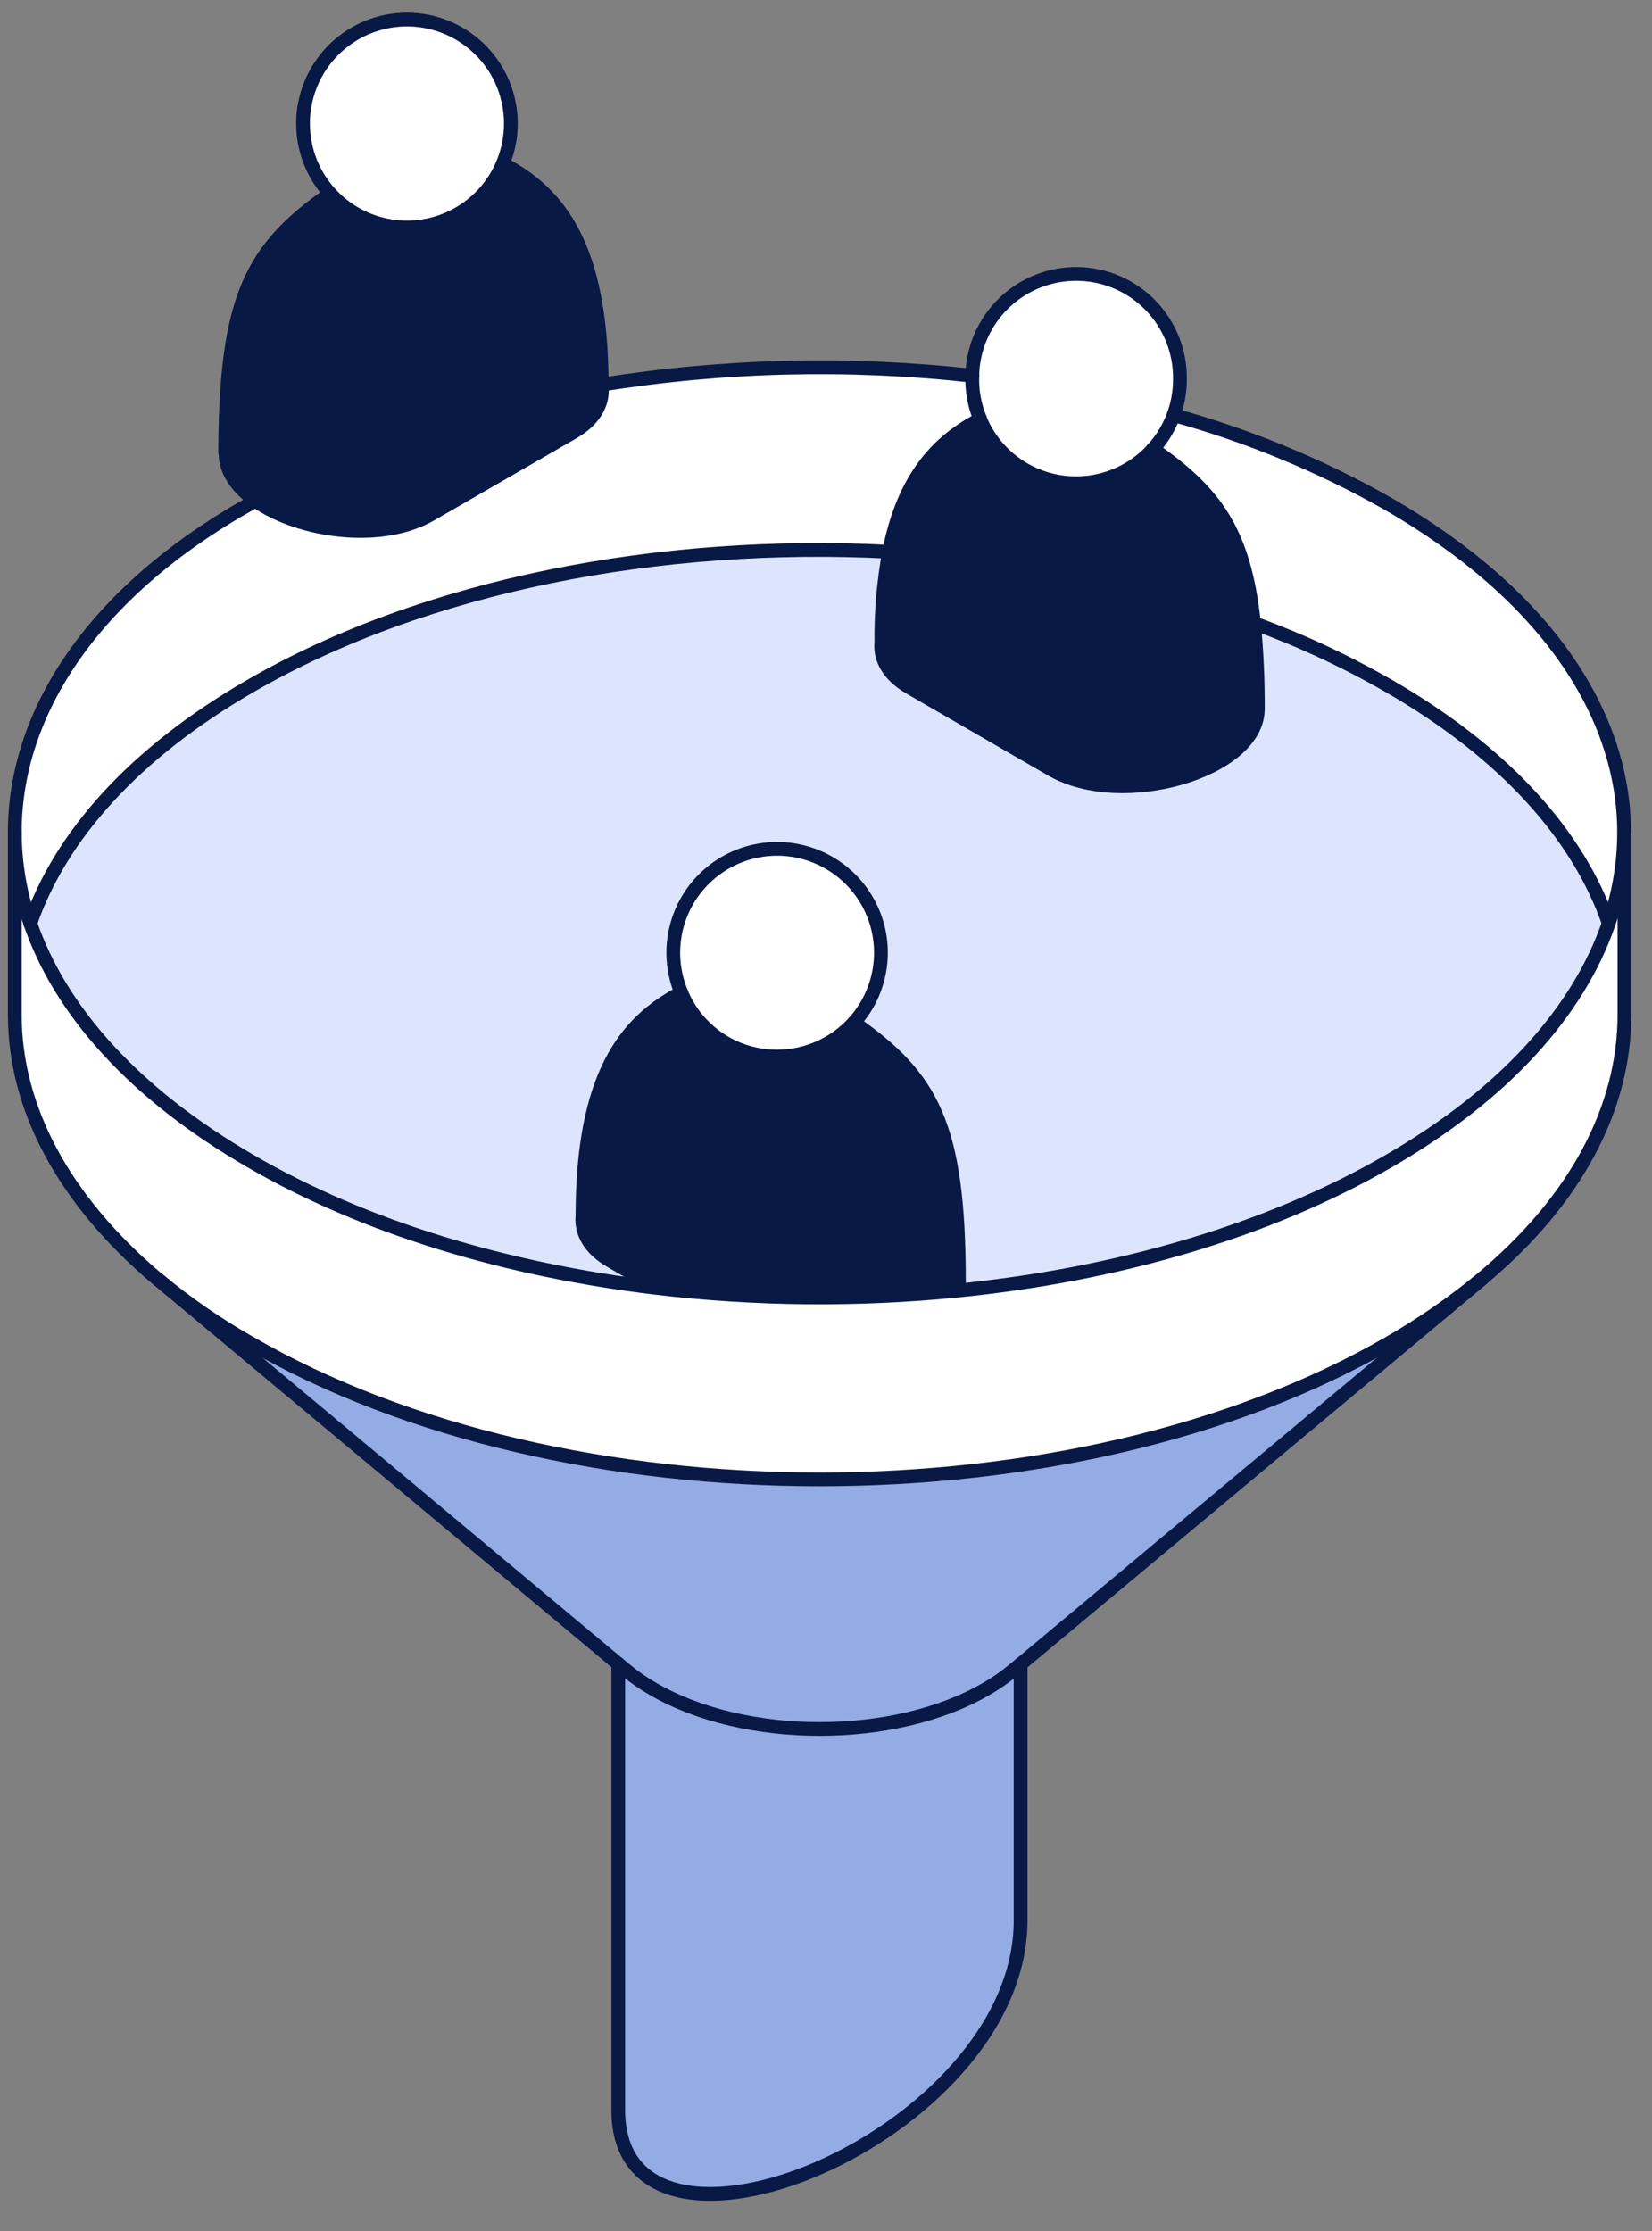
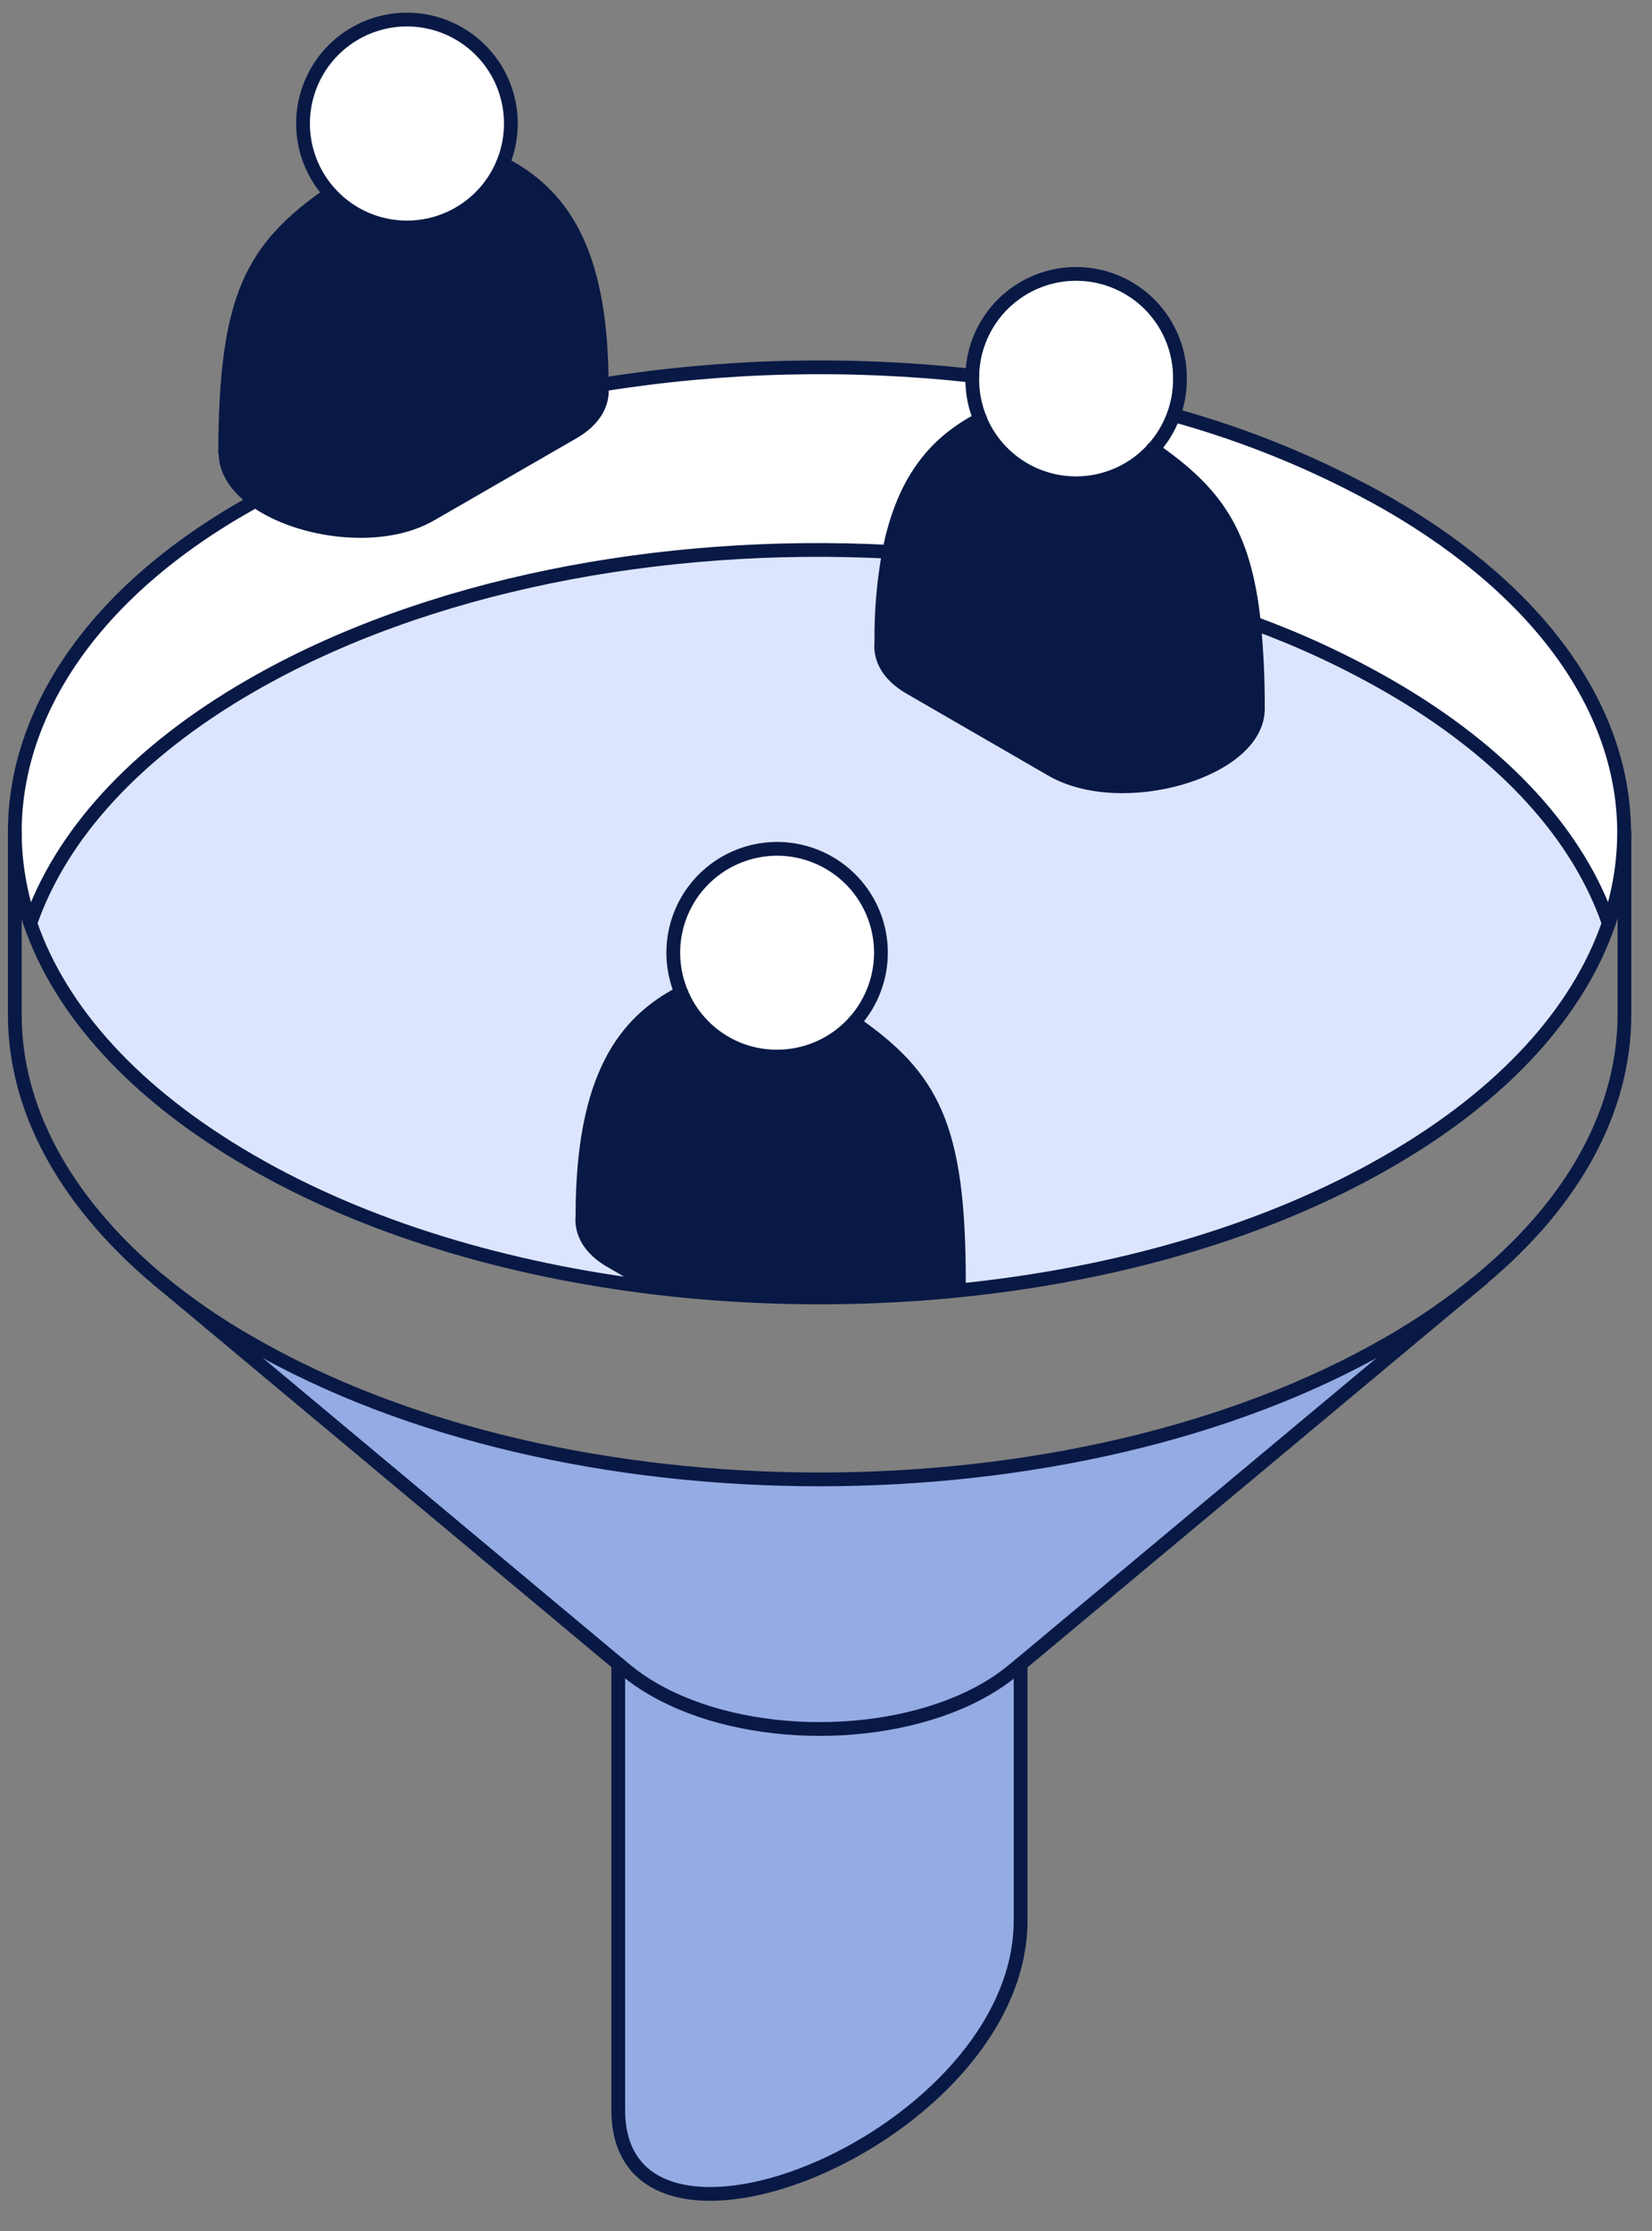
<svg xmlns="http://www.w3.org/2000/svg" width="60" height="81" viewBox="0 0 60 81" fill="none">
  <rect x="0" y="0" width="60" height="81" fill="#808080" stroke="none" />
  <g clip-path="url(#clip0_759_19631)">
-     <path d="M23.833 46.739C27.481 47.172 31.165 47.205 34.82 46.838C40.548 46.264 46.034 44.712 50.454 42.146C54.707 39.7 57.361 36.681 58.45 33.526C58.823 32.461 59.014 31.341 59.017 30.212V36.837C59.017 40.211 57.273 43.571 53.789 46.47C52.744 47.329 51.628 48.098 50.454 48.77C39.038 55.359 20.53 55.359 9.118 48.77C7.939 48.103 6.822 47.334 5.779 46.47L5.719 46.424C2.277 43.525 0.537 40.193 0.537 36.837V30.212C0.54 31.34 0.73 32.458 1.101 33.523C2.192 36.684 4.858 39.697 9.1 42.146C13.286 44.566 18.435 46.098 23.833 46.739Z" fill="white" />
    <path d="M59 30.212C58.998 31.341 58.806 32.461 58.433 33.526C57.345 30.368 54.68 27.352 50.438 24.903C48.874 24.005 47.236 23.243 45.543 22.624C45.188 19.285 44.125 17.875 41.871 16.305C42.202 15.947 42.46 15.528 42.63 15.071C45.352 15.821 47.971 16.904 50.427 18.297C56.144 21.575 59 25.895 59 30.212Z" fill="white" />
    <path d="M50.435 24.903C54.688 27.352 57.343 30.368 58.431 33.526C57.343 36.68 54.678 39.7 50.435 42.145C46.015 44.701 40.529 46.264 34.801 46.838C34.819 46.751 34.827 46.661 34.826 46.572V46.533C34.826 40.845 33.848 39.112 31.013 37.127C31.465 36.627 31.774 36.016 31.909 35.356C32.043 34.696 31.999 34.012 31.779 33.375C31.559 32.738 31.173 32.172 30.66 31.736C30.147 31.299 29.526 31.009 28.862 30.894C28.199 30.779 27.516 30.844 26.887 31.083C26.257 31.322 25.703 31.725 25.282 32.251C24.861 32.777 24.589 33.406 24.494 34.073C24.399 34.74 24.485 35.42 24.743 36.042C22.695 37.106 21.156 39.073 21.153 44.145C21.093 44.758 21.429 45.353 22.184 45.785L23.832 46.739C18.431 46.097 13.285 44.566 9.099 42.131C4.856 39.697 2.191 36.691 1.1 33.522C2.195 30.361 4.856 27.352 9.099 24.903C15.447 21.235 23.992 19.608 32.292 20.033C32.092 21.121 31.997 22.226 32.009 23.333C31.948 23.946 32.285 24.538 33.04 24.974L38.197 27.954C40.756 29.436 45.675 27.997 45.682 25.761V25.704C45.688 24.673 45.641 23.643 45.541 22.617C47.234 23.238 48.872 24.003 50.435 24.903Z" fill="#DCE5FD" />
    <path d="M53.772 46.469L36.795 60.646C36.484 60.902 36.152 61.131 35.802 61.33C32.471 63.255 27.066 63.255 23.752 61.33C23.402 61.131 23.07 60.902 22.76 60.646L5.779 46.469C6.825 47.33 7.942 48.099 9.118 48.77C20.53 55.358 39.038 55.358 50.454 48.77C51.623 48.097 52.732 47.328 53.772 46.469Z" fill="#94ABE4" />
    <path d="M45.684 25.704V25.743C45.684 27.98 40.758 29.418 38.199 27.937L33.042 24.963C32.287 24.527 31.951 23.936 32.011 23.322C32 22.22 32.095 21.118 32.294 20.033C32.826 17.322 34.066 16.032 35.601 15.231C35.846 15.816 36.235 16.329 36.731 16.724C37.227 17.119 37.814 17.383 38.439 17.491C39.063 17.599 39.705 17.548 40.305 17.343C40.905 17.137 41.444 16.784 41.871 16.316C44.111 17.886 45.185 19.296 45.543 22.635C45.642 23.655 45.69 24.679 45.684 25.704Z" fill="#091945" />
    <path d="M41.869 16.305C41.358 16.87 40.688 17.267 39.947 17.443C39.206 17.619 38.428 17.567 37.718 17.292C37.007 17.017 36.397 16.532 35.968 15.903C35.538 15.274 35.31 14.529 35.312 13.767V13.654C35.329 12.653 35.742 11.701 36.461 11.005C37.18 10.31 38.145 9.928 39.146 9.945C40.146 9.961 41.098 10.374 41.794 11.093C42.489 11.812 42.871 12.777 42.855 13.778C42.855 14.717 42.503 15.622 41.869 16.315V16.305Z" fill="white" />
    <path d="M37.068 60.437V69.723C37.068 77.588 22.455 83.51 22.455 76.609V60.409L22.742 60.646C23.053 60.902 23.385 61.131 23.735 61.33C27.066 63.255 32.471 63.255 35.803 61.33C36.152 61.131 36.484 60.902 36.795 60.646L37.068 60.437Z" fill="#94ABE4" />
    <path d="M35.313 13.767C35.311 14.266 35.408 14.76 35.6 15.22C34.069 16.021 32.825 17.311 32.293 20.033C23.993 19.608 15.448 21.235 9.1 24.903C4.847 27.352 2.196 30.361 1.101 33.523C0.73 32.458 0.54 31.339 0.537 30.212C0.537 25.895 3.351 21.504 9.1 18.279L9.27 18.183C10.868 19.303 13.853 19.714 15.65 18.665L20.81 15.688C21.561 15.252 21.898 14.66 21.838 14.047V13.966C26.292 13.253 30.822 13.145 35.306 13.643C35.309 13.682 35.313 13.725 35.313 13.767Z" fill="white" />
    <path d="M34.829 46.533V46.572C34.83 46.662 34.821 46.751 34.804 46.838C31.155 47.204 27.477 47.171 23.835 46.739L22.187 45.785C21.432 45.353 21.095 44.758 21.155 44.145C21.155 39.073 22.697 37.116 24.746 36.042C24.99 36.628 25.378 37.142 25.874 37.538C26.37 37.933 26.958 38.197 27.583 38.306C28.208 38.414 28.85 38.362 29.45 38.156C30.05 37.95 30.588 37.596 31.015 37.127C33.851 39.112 34.822 40.845 34.829 46.533Z" fill="#091945" />
    <path d="M31.014 37.127C30.421 37.774 29.62 38.194 28.75 38.313C27.88 38.433 26.996 38.244 26.251 37.78C25.505 37.317 24.945 36.607 24.668 35.774C24.39 34.941 24.412 34.038 24.731 33.219C25.049 32.401 25.643 31.72 26.411 31.294C27.179 30.867 28.071 30.723 28.934 30.885C29.797 31.047 30.576 31.506 31.136 32.182C31.696 32.858 32.003 33.708 32.002 34.586C32.001 35.527 31.649 36.433 31.014 37.127Z" fill="white" />
    <path d="M21.853 14.047C21.913 14.66 21.576 15.252 20.825 15.688L15.665 18.665C13.854 19.729 10.869 19.303 9.285 18.183C8.622 17.715 8.197 17.12 8.193 16.475V16.432C8.193 10.744 9.175 9.014 12.007 7.03C12.434 7.498 12.973 7.851 13.572 8.057C14.172 8.262 14.814 8.313 15.439 8.205C16.064 8.097 16.651 7.833 17.147 7.438C17.643 7.043 18.032 6.53 18.277 5.945C20.318 7.008 21.86 8.951 21.867 13.966L21.853 14.047Z" fill="#091945" />
    <path d="M11.993 7.03C11.409 6.39 11.063 5.569 11.012 4.705C10.962 3.841 11.21 2.985 11.715 2.282C12.22 1.579 12.952 1.071 13.787 0.843C14.623 0.615 15.511 0.682 16.303 1.031C17.096 1.38 17.744 1.991 18.139 2.762C18.534 3.532 18.652 4.415 18.474 5.262C18.296 6.109 17.832 6.87 17.159 7.415C16.487 7.961 15.648 8.259 14.782 8.259C14.257 8.26 13.738 8.151 13.257 7.939C12.777 7.727 12.346 7.418 11.993 7.03Z" fill="white" />
    <path d="M21.852 13.966C26.306 13.253 30.836 13.145 35.32 13.643" stroke="#091945" stroke-width="0.5" stroke-linecap="round" stroke-linejoin="round" />
    <path d="M1.101 33.523C0.73 32.458 0.54 31.339 0.537 30.212C0.537 25.895 3.351 21.504 9.1 18.279L9.27 18.183" stroke="#091945" stroke-width="0.5" stroke-linecap="round" stroke-linejoin="round" />
    <path d="M42.627 15.071C45.349 15.821 47.968 16.904 50.424 18.297C56.131 21.593 58.987 25.913 58.987 30.23C58.985 31.358 58.793 32.479 58.42 33.544C57.329 36.698 54.667 39.718 50.424 42.163C46.005 44.719 40.518 46.282 34.791 46.856C31.142 47.22 27.464 47.186 23.822 46.757C18.424 46.108 13.274 44.584 9.088 42.149C4.856 39.697 2.191 36.691 1.1 33.523" stroke="#091945" stroke-width="0.5" stroke-linecap="round" stroke-linejoin="round" />
    <path d="M37.068 60.42L53.836 46.424" stroke="#091945" stroke-width="0.5" stroke-linecap="round" stroke-linejoin="round" />
    <path d="M22.455 60.409L22.742 60.646C23.053 60.902 23.385 61.131 23.735 61.33C27.066 63.255 32.471 63.255 35.803 61.33C36.152 61.131 36.484 60.902 36.795 60.646L37.068 60.42" stroke="#091945" stroke-width="0.5" stroke-linecap="round" stroke-linejoin="round" />
    <path d="M5.76 46.469L22.453 60.409" stroke="#091945" stroke-width="0.5" stroke-linecap="round" stroke-linejoin="round" />
    <path d="M1.1 33.522C2.195 30.361 4.856 27.352 9.099 24.903C15.447 21.235 23.992 19.608 32.292 20.033" stroke="#091945" stroke-width="0.5" stroke-linecap="round" stroke-linejoin="round" />
    <path d="M45.541 22.624C47.235 23.243 48.872 24.005 50.436 24.903C54.689 27.352 57.343 30.368 58.431 33.526" stroke="#091945" stroke-width="0.5" stroke-linecap="round" stroke-linejoin="round" />
    <path d="M0.537 30.212V36.837C0.537 40.193 2.277 43.525 5.701 46.424L5.761 46.47C6.804 47.334 7.921 48.103 9.1 48.77C20.512 55.359 39.02 55.359 50.436 48.77C51.611 48.098 52.726 47.329 53.771 46.47C57.255 43.585 58.999 40.211 58.999 36.837V30.212" stroke="#091945" stroke-width="0.5" stroke-linecap="round" stroke-linejoin="round" />
    <path d="M37.068 60.437V69.723C37.068 77.588 22.455 83.51 22.455 76.609V60.409" stroke="#091945" stroke-width="0.5" stroke-linecap="round" stroke-linejoin="round" />
    <path d="M34.802 46.838C34.82 46.751 34.828 46.661 34.827 46.572V46.533C34.827 40.845 33.849 39.112 31.014 37.127" stroke="#091945" stroke-width="0.5" stroke-linecap="round" stroke-linejoin="round" />
    <path d="M24.746 36.042C22.697 37.106 21.159 39.073 21.155 44.145C21.095 44.758 21.432 45.353 22.187 45.785L23.835 46.739" stroke="#091945" stroke-width="0.5" stroke-linecap="round" stroke-linejoin="round" />
    <path d="M24.744 36.042C24.433 35.296 24.369 34.468 24.564 33.683C24.758 32.897 25.2 32.195 25.825 31.68C26.449 31.165 27.223 30.865 28.031 30.823C28.839 30.782 29.639 31.002 30.313 31.45C30.987 31.898 31.498 32.551 31.773 33.313C32.047 34.074 32.068 34.904 31.834 35.678C31.601 36.453 31.124 37.132 30.475 37.615C29.825 38.098 29.038 38.36 28.228 38.36C27.483 38.365 26.753 38.146 26.133 37.733C25.512 37.32 25.029 36.732 24.744 36.042Z" stroke="#091945" stroke-width="0.5" stroke-linecap="round" stroke-linejoin="round" />
    <path d="M8.178 16.432C8.195 10.744 9.159 9.014 11.991 7.03" stroke="#091945" stroke-width="0.5" stroke-linecap="round" stroke-linejoin="round" />
    <path d="M18.262 5.945C20.304 7.008 21.846 8.951 21.853 13.966V14.047C21.913 14.66 21.576 15.252 20.825 15.688L15.665 18.665C13.854 19.729 10.869 19.303 9.285 18.183C8.622 17.715 8.197 17.12 8.193 16.475V16.432" stroke="#091945" stroke-width="0.5" stroke-linecap="round" stroke-linejoin="round" />
-     <path d="M18.261 5.945C18.575 5.198 18.639 4.369 18.445 3.582C18.252 2.795 17.81 2.091 17.185 1.575C16.56 1.059 15.786 0.757 14.976 0.715C14.167 0.673 13.365 0.893 12.69 1.342C12.015 1.79 11.503 2.445 11.229 3.207C10.954 3.97 10.933 4.801 11.167 5.577C11.402 6.353 11.88 7.032 12.53 7.515C13.181 7.999 13.97 8.259 14.781 8.259C15.524 8.259 16.251 8.04 16.87 7.628C17.49 7.216 17.974 6.631 18.261 5.945Z" stroke="#091945" stroke-width="0.5" stroke-linecap="round" stroke-linejoin="round" />
+     <path d="M18.261 5.945C18.575 5.198 18.639 4.369 18.445 3.582C18.252 2.795 17.81 2.091 17.185 1.575C16.56 1.059 15.786 0.757 14.976 0.715C14.167 0.673 13.365 0.893 12.69 1.342C12.015 1.79 11.503 2.445 11.229 3.207C10.954 3.97 10.933 4.801 11.167 5.577C11.402 6.353 11.88 7.032 12.53 7.515C13.181 7.999 13.97 8.259 14.781 8.259C15.524 8.259 16.251 8.04 16.87 7.628C17.49 7.216 17.974 6.631 18.261 5.945" stroke="#091945" stroke-width="0.5" stroke-linecap="round" stroke-linejoin="round" />
    <path d="M45.685 25.704C45.689 24.673 45.642 23.643 45.543 22.617C45.188 19.278 44.125 17.868 41.871 16.298" stroke="#091945" stroke-width="0.5" stroke-linecap="round" stroke-linejoin="round" />
    <path d="M35.601 15.22C34.07 16.021 32.83 17.311 32.294 20.023C32.094 21.111 31.999 22.216 32.011 23.322C31.951 23.935 32.287 24.527 33.042 24.963L38.199 27.944C40.758 29.425 45.677 27.986 45.684 25.75V25.704" stroke="#091945" stroke-width="0.5" stroke-linecap="round" stroke-linejoin="round" />
    <path d="M35.6 15.22C35.408 14.76 35.31 14.266 35.312 13.767V13.654C35.329 12.653 35.742 11.701 36.461 11.005C37.18 10.31 38.145 9.928 39.146 9.945C40.146 9.961 41.098 10.374 41.794 11.093C42.489 11.812 42.871 12.777 42.855 13.778C42.855 14.717 42.503 15.622 41.869 16.315C41.442 16.784 40.904 17.137 40.304 17.342C39.704 17.548 39.062 17.599 38.437 17.491C37.813 17.383 37.225 17.119 36.729 16.724C36.233 16.329 35.845 15.816 35.6 15.231V15.22Z" stroke="#091945" stroke-width="0.5" stroke-linecap="round" stroke-linejoin="round" />
  </g>
  <defs>
    <clipPath id="clip0_759_19631">
      <rect width="59.525" height="80" fill="white" transform="translate(0 0.186)" />
    </clipPath>
  </defs>
</svg>